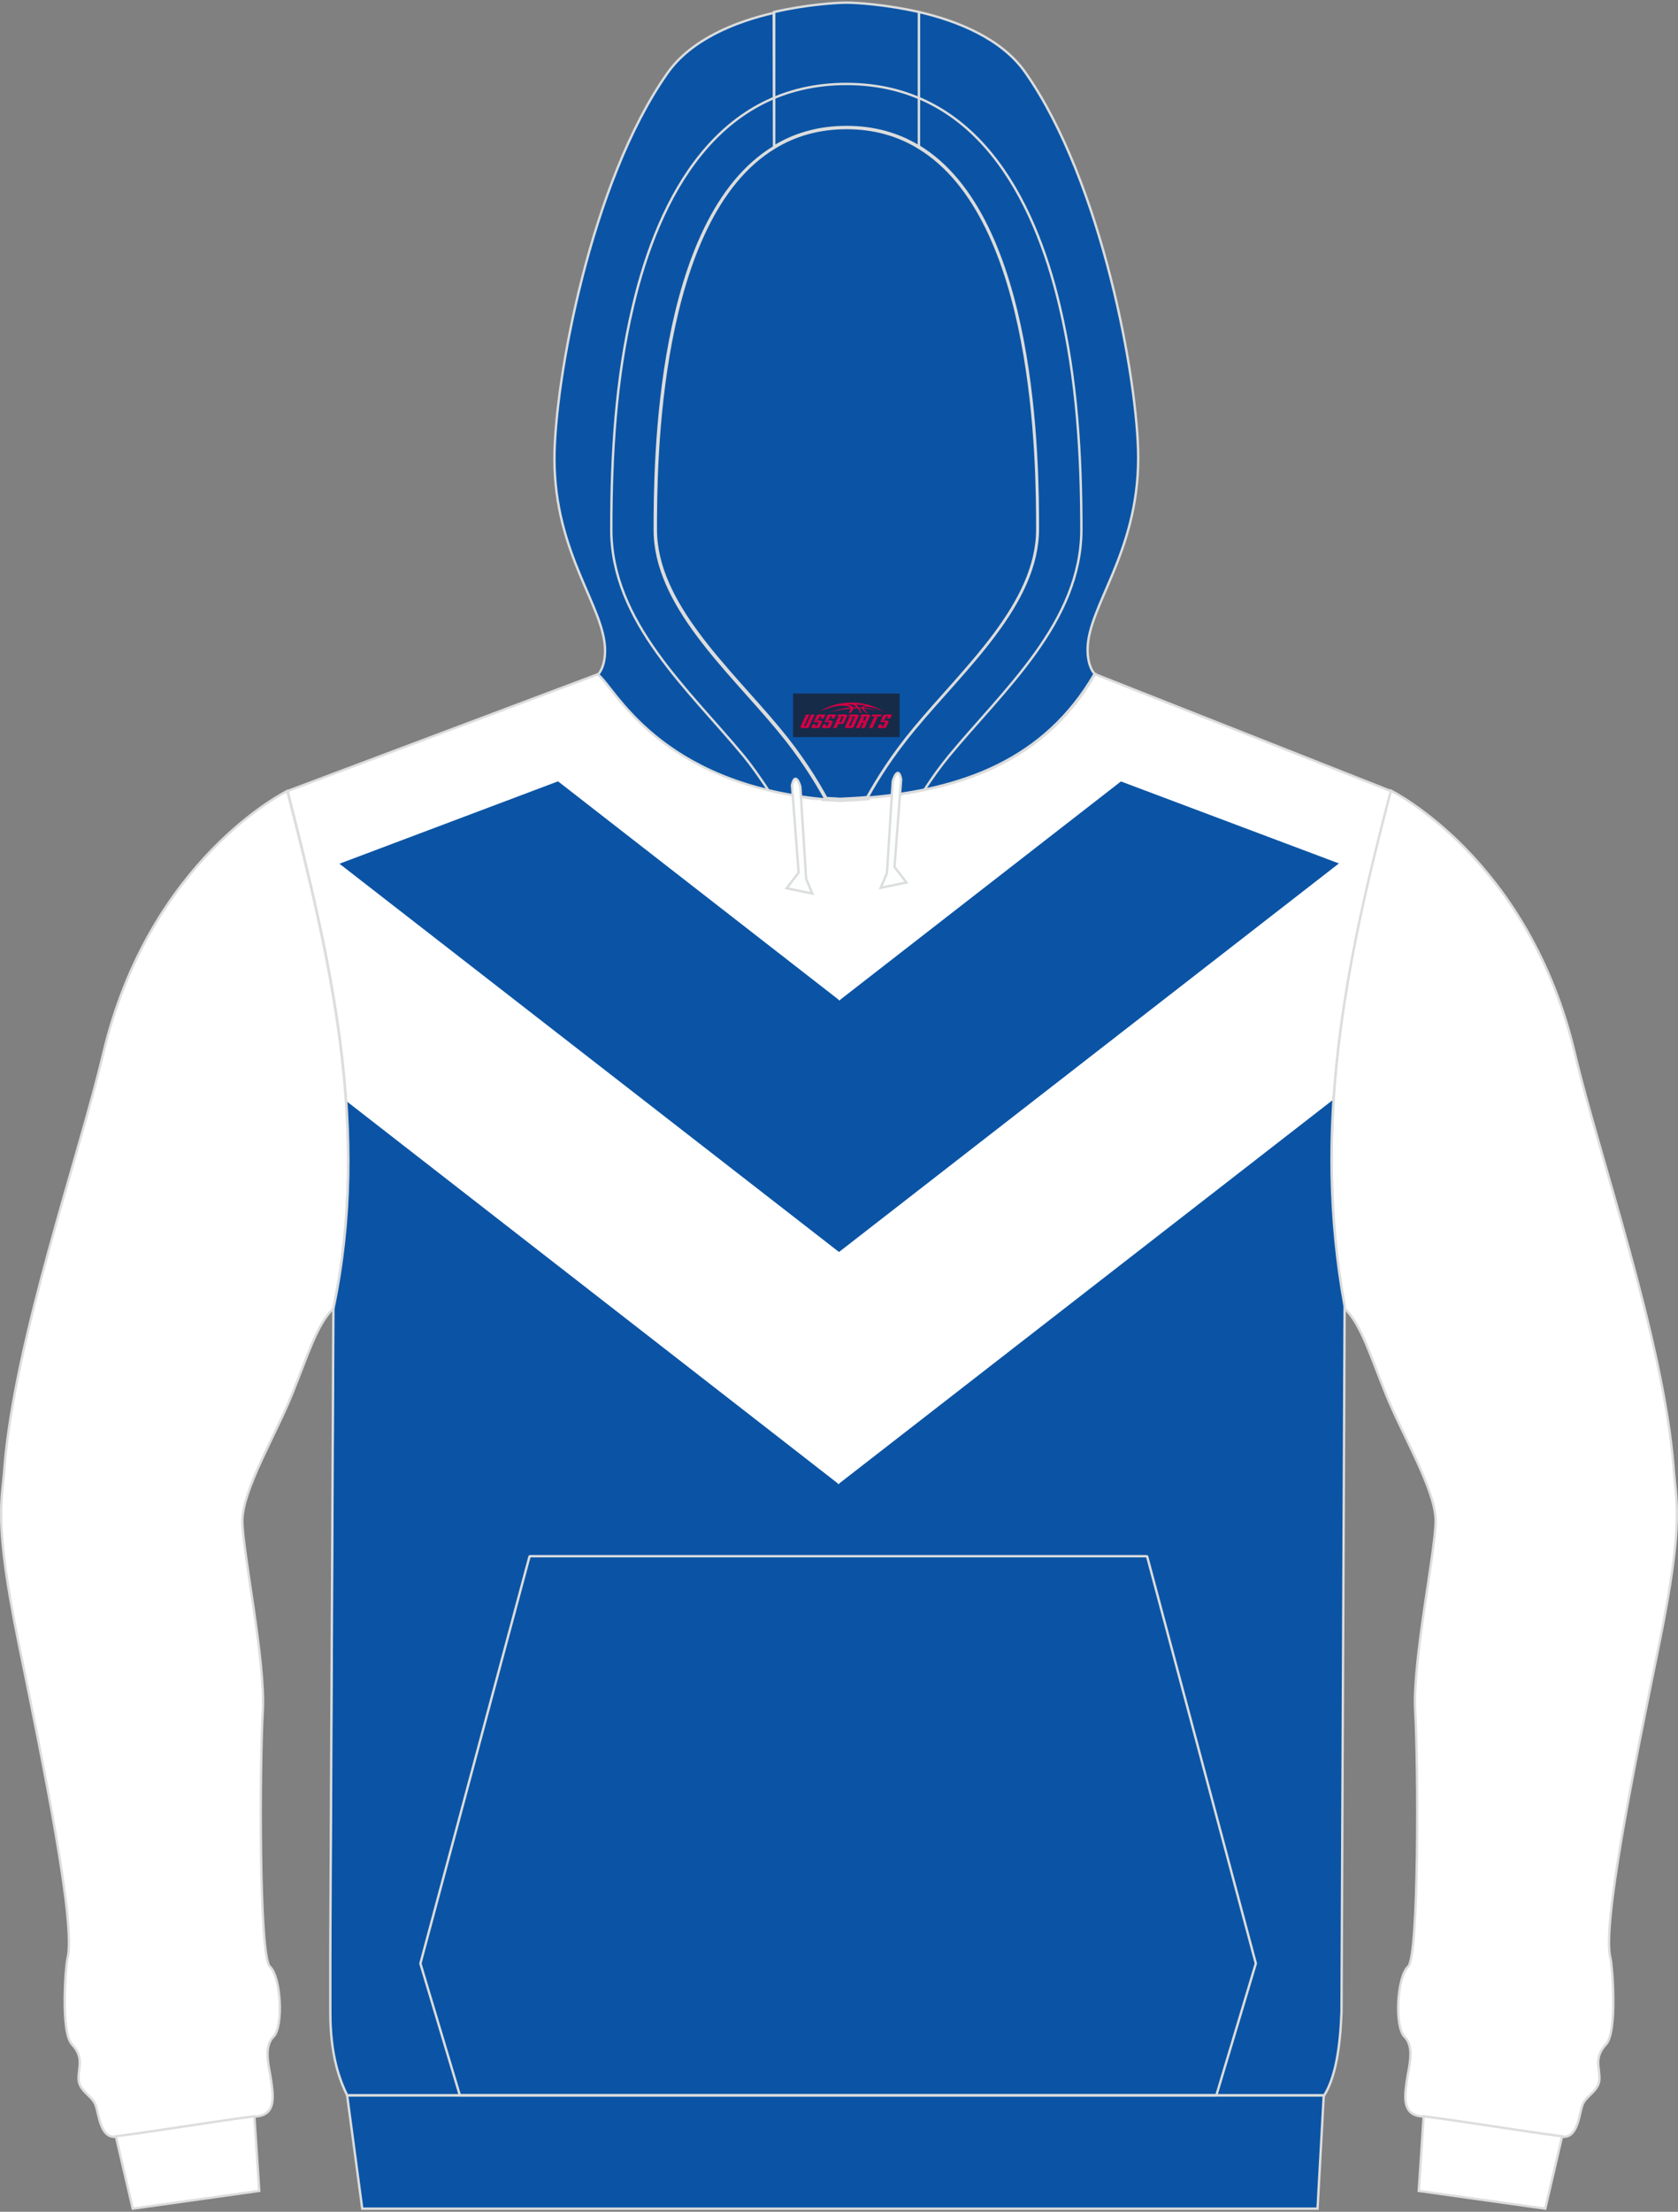
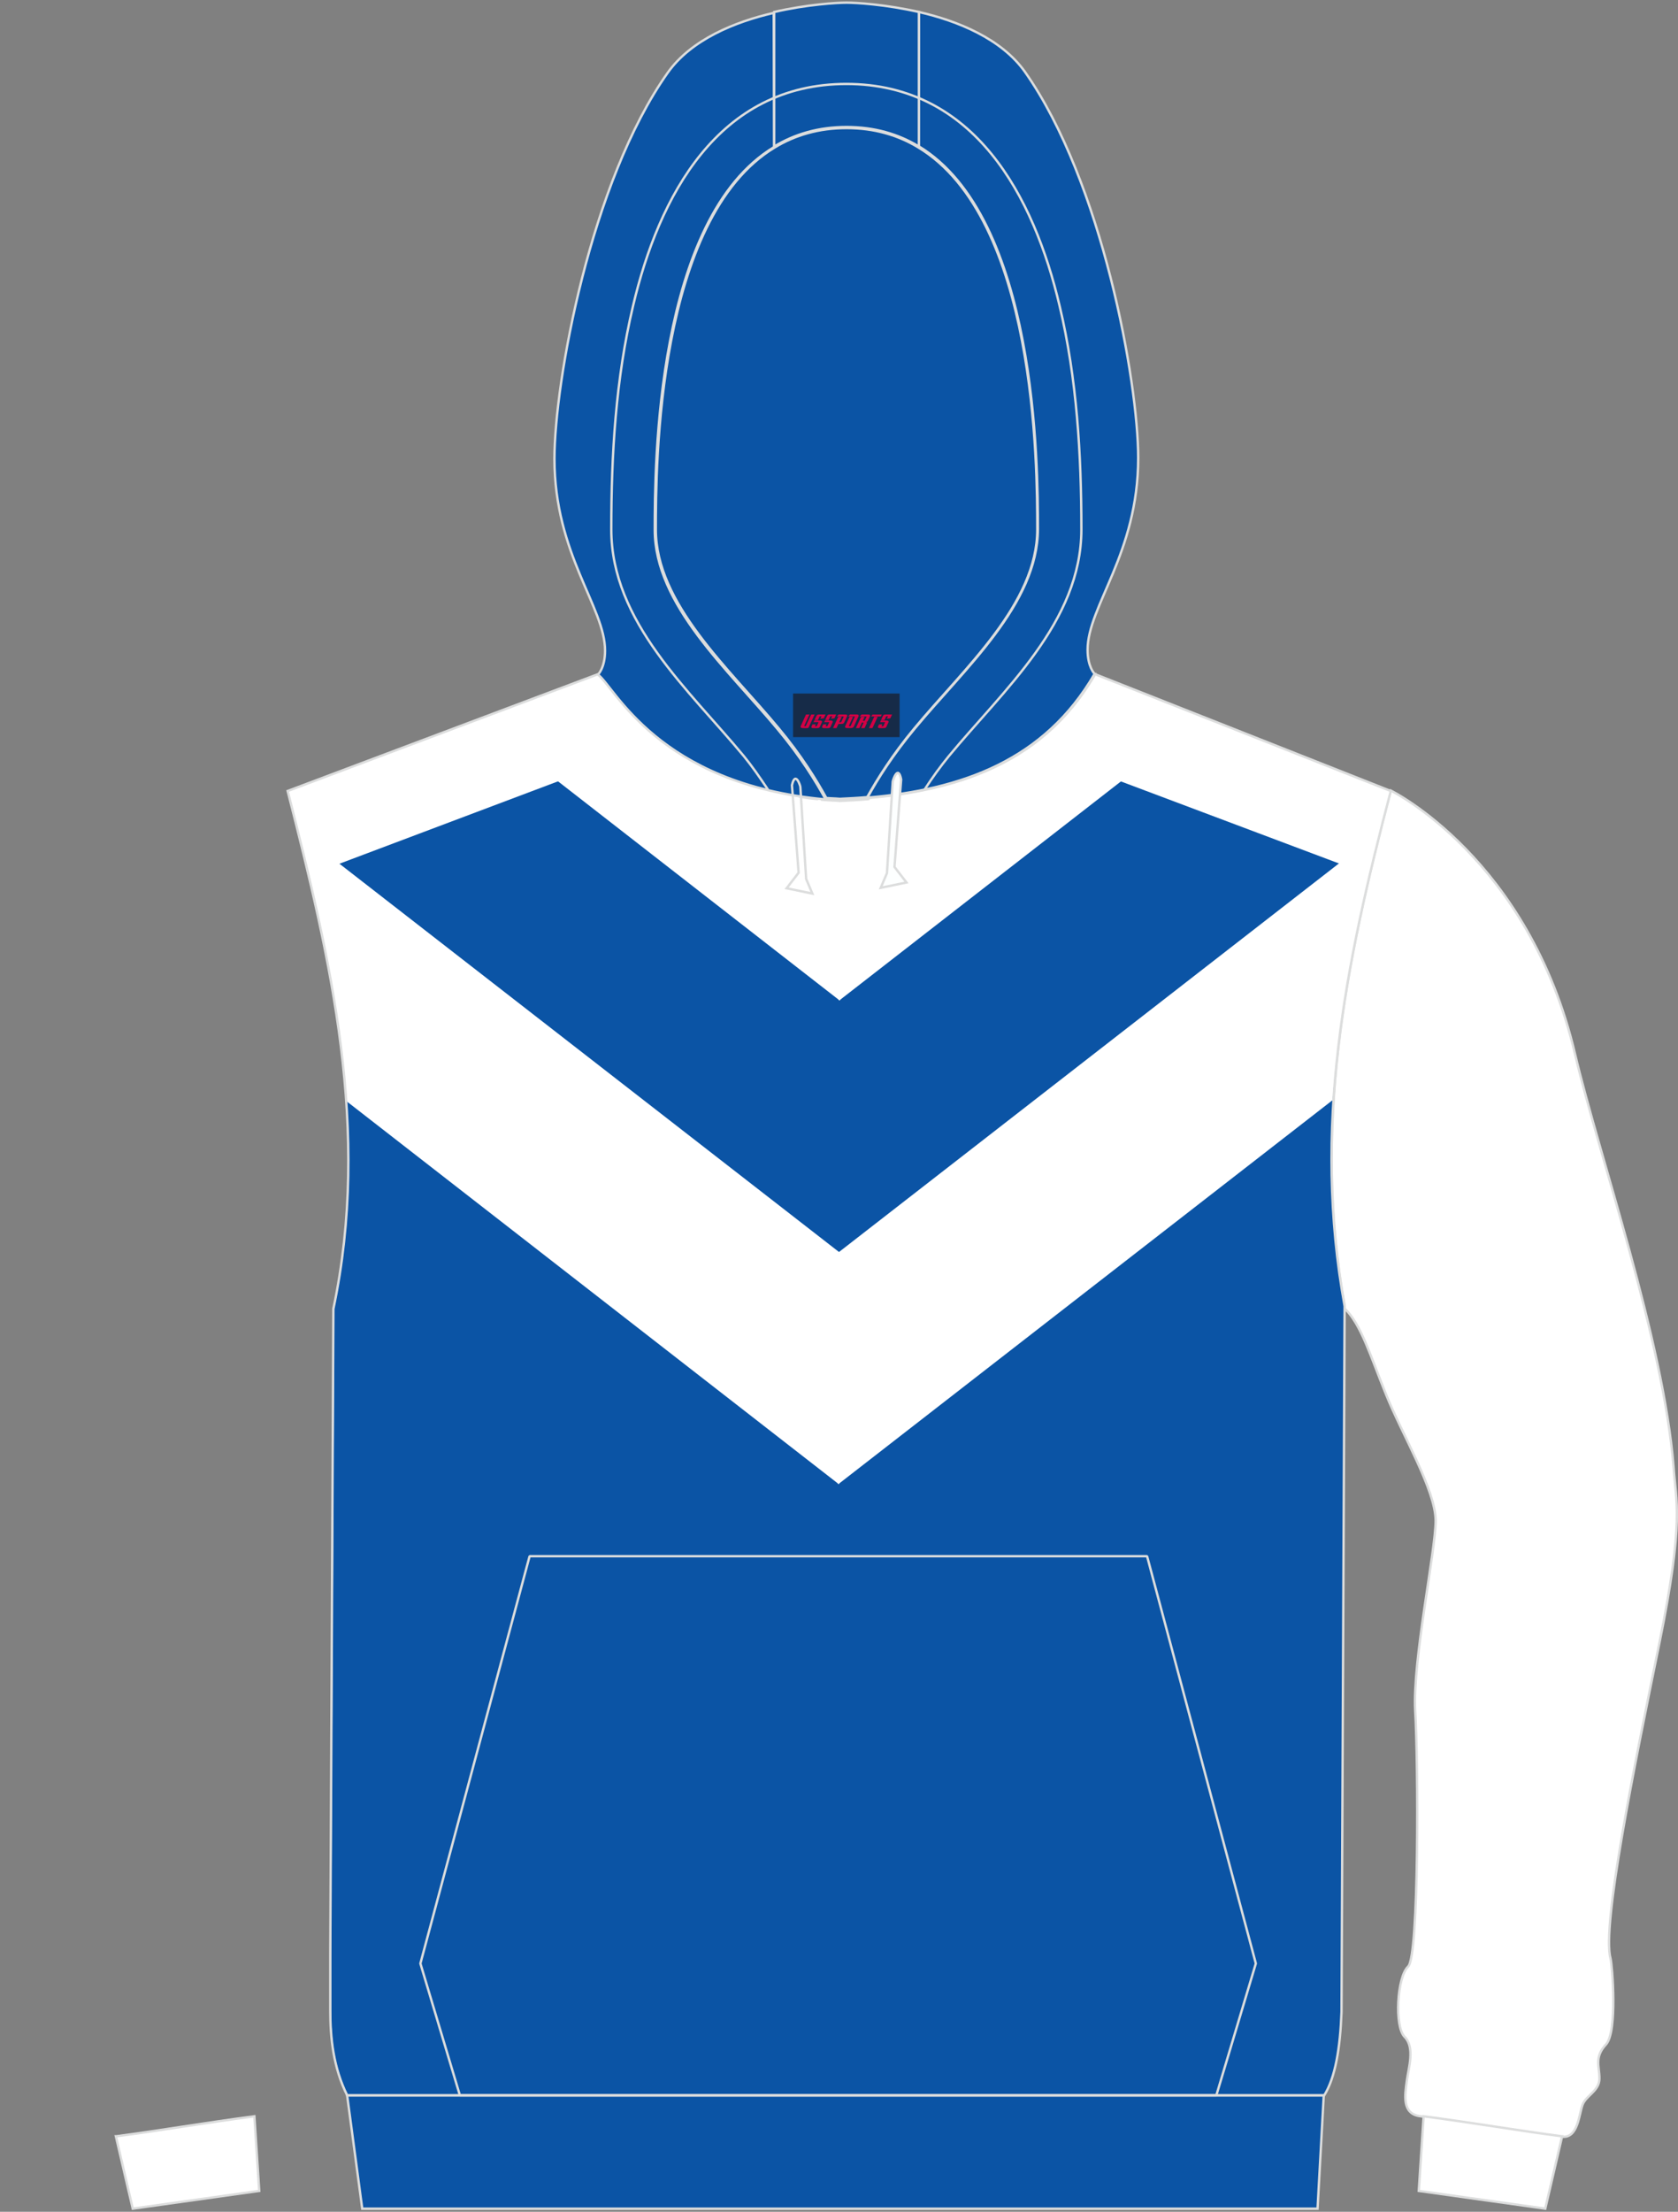
<svg xmlns="http://www.w3.org/2000/svg" version="1.1" id="图层_1" x="0px" y="0px" width="378px" height="498px" viewBox="0 0 378 498" enable-background="new 0 0 378 498" xml:space="preserve">
  <rect x="0" y="0" width="378" height="498" fill="#808080" stroke="none" />
  <path fill-rule="evenodd" clip-rule="evenodd" fill="#FFFFFF" stroke="#DCDDDD" stroke-width="0.534" stroke-miterlimit="9.991" d="  M373.8,370c-5.7,27.9-13,63.7-11,71c0.4,1.6,1.6,16.4-1,19.3c-2.7,2.9-1.5,4.9-1.5,7.7c0,2.8-3,3.8-3.8,5.9s-1,7.6-4.6,7.2  c-9.6-1.2-20.2-3.1-31.9-4.6c-4.3-0.5-3.5-4.9-3.1-7.9s1.9-7.6-0.5-10c-2.3-2.3-1.7-13.5,0.8-15.8s2.3-46,1.6-57.6  c-0.6-11.5,4.6-35.9,4.6-42.8s-7.6-19.5-11.2-28.5c-3.6-8.9-5.6-15.7-9.3-19.3V294c-7.2-40,0-76.5,10.4-116c0,0,31.1,15.2,41.5,59.3  c5.4,22.9,19.9,64.2,22.2,93C377.5,338,379.5,342,373.8,370z" />
  <path fill-rule="evenodd" clip-rule="evenodd" fill="#FFFFFF" stroke="#DCDDDD" stroke-width="0.534" stroke-miterlimit="9.991" d="  M348.1,497.3l-28.5-4l1.1-16.8c11.4,1.5,21.8,3.3,31.1,4.5h0.1L348.1,497.3z" />
-   <path fill-rule="evenodd" clip-rule="evenodd" fill="#FFFFFF" stroke="#DCDDDD" stroke-width="0.534" stroke-miterlimit="9.991" d="  M4.2,370c5.7,27.9,13,63.7,11,71c-0.4,1.6-1.6,16.4,1,19.3c2.7,2.9,1.5,4.9,1.5,7.7c0,2.8,3,3.8,3.8,5.9c0.8,2,1,7.6,4.6,7.2  c9.6-1.2,20.2-3.1,31.9-4.6c4.3-0.5,3.5-4.9,3.1-7.9s-1.9-7.6,0.5-10c2.3-2.3,1.7-13.5-0.8-15.8s-2.3-46-1.6-57.6  c0.6-11.5-4.6-35.9-4.6-42.8s7.6-19.5,11.2-28.5c3.6-8.9,5.6-15.7,9.3-19.3c8.4-40.3-0.7-78.6-10.4-116.5c0,0-31.1,15.2-41.5,59.3  c-5.4,22.9-19.9,64.2-22.2,93C0.5,338-1.5,342,4.2,370z" />
  <path fill-rule="evenodd" clip-rule="evenodd" fill="#FFFFFF" stroke="#DCDDDD" stroke-width="0.534" stroke-miterlimit="9.991" d="  M29.9,497.3l28.5-4l-1.1-16.8c-11.4,1.5-21.8,3.3-31.1,4.5h-0.1L29.9,497.3z" />
  <path fill-rule="evenodd" clip-rule="evenodd" fill="#FFFFFF" d="M64.8,178.1l69.9-26.3c3.8,2.6,13.9,25.9,54.5,28.3  c23.9-1.1,45.2-7,57.5-28.3l66.6,26.3c-10.4,39.5-17.7,75.9-10.4,116L302.2,453c-0.3,8.2-1.4,14.8-3.9,18.8H78.2  c-3.1-6.3-3.8-12.8-3.8-19.2c0-4.1,0-8.2,0-12.3l0.7-145.6C83.6,254.4,74.5,216.1,64.8,178.1z" />
  <g>
    <g>
      <path fill-rule="evenodd" clip-rule="evenodd" fill="#0B54A5" d="M271.1,161.5L189.4,225l-0.3,0.3l-0.3-0.3l-81-63l-42.9,16.1    c9.8,38,18.8,76.3,10.4,116.5l-0.7,145.6c0,4.1,0,8.2,0,12.3c0,6.4,0.6,12.9,3.8,19.2h219.9c2.5-4,3.6-10.7,3.9-18.8l0.7-158.9    c-7.2-40,0-76.5,10.4-116L271.1,161.5z" />
      <path fill-rule="evenodd" clip-rule="evenodd" fill="#FFFFFF" d="M310.9,187.2L189,281.9L67.1,187.2c5,20,9.5,40.2,10.9,60.7    l110.6,86l0.3,0.3l0.3-0.3l111-86.2C301.6,227.6,305.7,207.8,310.9,187.2z" />
    </g>
    <path fill-rule="evenodd" clip-rule="evenodd" fill="#FFFFFF" d="M149.4,167l-79.9,30.1c-1.5-6.3-3.1-12.6-4.7-18.9l69.9-26.3   C136.7,153.2,140.4,160.2,149.4,167z" />
    <path fill-rule="evenodd" clip-rule="evenodd" fill="#FFFFFF" d="M231.9,168.2l76.6,28.8c1.5-6.3,3.1-12.5,4.8-18.9l-66.6-26.3   C242.6,158.8,237.6,164.2,231.9,168.2z" />
  </g>
  <polygon fill-rule="evenodd" clip-rule="evenodd" fill="#0B54A5" stroke="#DCDDDD" stroke-width="0.534" stroke-miterlimit="9.991" points="  78.2,471.8 298.2,471.8 296.8,497.3 81.6,497.3 " />
  <polygon fill="none" stroke="#DCDDDD" stroke-width="0.534" stroke-linejoin="bevel" stroke-miterlimit="22.906" points="  274,471.8 282.9,442.1 258.4,350.4 188.8,350.4 119.3,350.4 94.7,442.1 103.6,471.8 258.4,471.8 " />
  <path fill="none" stroke="#DCDDDD" stroke-width="0.534" stroke-miterlimit="9.991" d="M64.8,178.1l69.9-26.3  c3.8,2.6,13.9,25.9,54.5,28.3c23.9-1.1,45.2-7,57.5-28.3l66.6,26.3c-10.4,39.5-17.7,75.9-10.4,116L302.2,453  c-0.3,8.2-1.4,14.8-3.9,18.8H78.2c-3.1-6.3-3.8-12.8-3.8-19.2c0-4.1,0-8.2,0-12.3l0.7-145.6C83.6,254.4,74.5,216.1,64.8,178.1z" />
  <path fill-rule="evenodd" clip-rule="evenodd" fill="#0B54A5" stroke="#DCDDDD" stroke-width="0.999" stroke-miterlimit="9.991" d="  M201.4,179.1l-0.4,0.1L201.4,179.1L201.4,179.1z M195.5,179.7c-2.1,0.2-4.2,0.3-6.3,0.4c-1.1-0.1-2.1-0.1-3.2-0.2  c-2.3-4.2-5.7-9.7-10.8-15.8c-11.1-13.4-27.7-28-27.7-44.9c0-14.4,0.2-70.1,26.9-86.2c4.6-2.8,10-4.4,16.3-4.4s11.7,1.6,16.3,4.4  c26.7,16.1,26.9,71.7,26.9,86.2c0,16.9-16.6,31.5-27.7,44.9C201.2,170.1,197.8,175.6,195.5,179.7L195.5,179.7z M185.9,179.9  c-0.3,0-0.7-0.1-1-0.1C185.2,179.8,185.6,179.9,185.9,179.9L185.9,179.9z M184.3,179.7c-1.5-0.2-2.9-0.3-4.3-0.6l0,0  C181.4,179.4,182.9,179.6,184.3,179.7z" />
  <path fill-rule="evenodd" clip-rule="evenodd" fill="#0B54A5" stroke="#DCDDDD" stroke-width="0.534" stroke-miterlimit="9.991" d="  M207,2.7c8.7,2,18.6,6,23.9,13.5c17.4,24.7,25.5,69.8,25.5,86.9c0,21.5-11.4,33.4-11.4,43.2c0,3.8,1.5,5.4,1.6,5.4  c-11.3,19.5-29.9,26.1-51.2,27.9c2.3-4.2,5.7-9.6,10.7-15.6c11.1-13.4,27.7-28,27.7-44.9c0-14.4-0.2-70.1-26.9-86.2L207,2.7L207,2.7  z M174.4,33.1c-26.7,16.1-26.9,71.7-26.9,86.2c0,16.9,16.6,31.5,27.7,44.9c5.1,6.1,8.5,11.6,10.8,15.8  c-37.9-3.4-47.6-25.5-51.3-28.1c0,0,1.6-1.5,1.6-5.4c0-9.8-11.4-21.7-11.4-43.2c0-17.2,8.1-62.3,25.5-86.9  c5.3-7.5,15.2-11.5,23.9-13.5L174.4,33.1z" />
  <path fill-rule="evenodd" clip-rule="evenodd" fill="#0B54A5" stroke="#DCDDDD" stroke-width="0.534" stroke-miterlimit="9.991" d="  M207,2.7V33c-4.6-2.8-10-4.4-16.3-4.4S179,30.2,174.4,33V2.7c7.4-1.7,14.1-2.1,16.3-2.1C192.9,0.6,199.5,1,207,2.7z" />
  <path fill="none" stroke="#DCDDDD" stroke-width="0.534" stroke-miterlimit="9.991" d="M173,177.8c-1.8-2.7-3.6-5.3-5.4-7.5  c-12.3-14.9-29.9-30.2-29.9-51.1c0-16.8,1-33.9,4.9-50.3c5.8-24.7,19.2-50,48.1-50 M208.2,177.9c1.8-2.8,3.7-5.4,5.5-7.6  c12.3-14.9,29.9-30.2,29.9-51.1c0-16.8-1-33.9-4.9-50.3c-5.8-24.7-19.2-50-48.1-50" />
  <path fill-rule="evenodd" clip-rule="evenodd" fill="#FDFFFF" d="M203,175.5l-1.5,19.7l2.7,3.5l-5.8,1.2l1.4-3.3l1.3-20.6  C201.1,175.8,202.3,172,203,175.5z" />
-   <path fill-rule="evenodd" clip-rule="evenodd" fill="#FDFFFF" d="M178.4,176.8l1.5,19.7l-2.7,3.5l5.8,1.2l-1.4-3.3l-1.3-20.6  C180.4,177.2,179.2,173.3,178.4,176.8z" />
  <path fill="none" stroke="#DCDDDD" stroke-width="0.534" stroke-miterlimit="9.991" d="M203,175.5l-1.5,19.7l2.7,3.5l-5.8,1.2  l1.4-3.3l1.3-20.6C201.1,175.8,202.3,172,203,175.5z" />
  <path fill="none" stroke="#DCDDDD" stroke-width="0.534" stroke-miterlimit="9.991" d="M178.4,176.8l1.5,19.7l-2.7,3.5l5.8,1.2  l-1.4-3.3l-1.3-20.6C180.4,177.2,179.2,173.3,178.4,176.8z" />
  <g id="tag_logo">
    <rect y="156.15" fill="#162B48" width="24" height="9.818" x="178.65" />
    <g>
-       <path fill="#D30044" d="M194.61,159.34l0.005-0.011c0.131-0.311,1.085-0.262,2.351,0.071c0.715,0.24,1.44,0.54,2.193,0.9    c-0.218-0.147-0.447-0.289-0.682-0.42l0.011,0.005l-0.011-0.005c-1.478-0.845-3.218-1.418-5.1-1.62    c-1.282-0.115-1.658-0.082-2.411-0.055c-2.449,0.142-4.68,0.905-6.458,2.095c1.26-0.638,2.722-1.075,4.195-1.336    c1.467-0.18,2.476-0.033,2.771,0.344c-1.691,0.175-3.469,0.633-4.555,1.075c1.156-0.338,2.967-0.665,4.647-0.813    c0.016,0.251-0.115,0.567-0.415,0.96h0.475c0.376-0.382,0.584-0.725,0.595-1.004c0.333-0.022,0.66-0.033,0.971-0.033    C193.44,159.78,193.65,160.13,193.85,160.52h0.262c-0.125-0.344-0.295-0.687-0.518-1.036c0.207,0,0.393,0.005,0.567,0.011    c0.104,0.267,0.496,0.66,1.058,1.025h0.245c-0.442-0.365-0.753-0.753-0.835-1.004c1.047,0.065,1.696,0.224,2.885,0.513    C196.43,159.6,195.69,159.43,194.61,159.34z M192.17,159.25c-0.164-0.295-0.655-0.485-1.402-0.551    c0.464-0.033,0.922-0.055,1.364-0.055c0.311,0.147,0.589,0.344,0.84,0.589C192.71,159.23,192.44,159.24,192.17,159.25z M194.15,159.3c-0.224-0.016-0.458-0.027-0.715-0.044c-0.147-0.202-0.311-0.398-0.502-0.6c0.082,0,0.164,0.005,0.24,0.011    c0.72,0.033,1.429,0.125,2.138,0.273C194.64,158.9,194.26,159.06,194.15,159.3z" />
      <path fill="#D30044" d="M181.57,160.88L180.4,163.43C180.22,163.8,180.49,163.94,180.97,163.94l0.873,0.005    c0.115,0,0.251-0.049,0.327-0.175l1.342-2.891H182.73L181.51,163.51H181.34c-0.147,0-0.185-0.033-0.147-0.125l1.156-2.504H181.57L181.57,160.88z M183.43,162.23h1.271c0.36,0,0.584,0.125,0.442,0.425L184.67,163.69C184.57,163.91,184.3,163.94,184.07,163.94H183.15c-0.267,0-0.442-0.136-0.349-0.333l0.235-0.513h0.742L183.6,163.47C183.58,163.52,183.62,163.53,183.68,163.53h0.18    c0.082,0,0.125-0.016,0.147-0.071l0.376-0.813c0.011-0.022,0.011-0.044-0.055-0.044H183.26L183.43,162.23L183.43,162.23z M184.25,162.16h-0.78l0.475-1.025c0.098-0.218,0.338-0.256,0.578-0.256H185.97L185.58,161.72L184.8,161.84l0.262-0.562H184.77c-0.082,0-0.12,0.016-0.147,0.071L184.25,162.16L184.25,162.16z M185.84,162.23L185.67,162.6h1.069c0.06,0,0.06,0.016,0.049,0.044    L186.41,163.46C186.39,163.51,186.35,163.53,186.27,163.53H186.09c-0.055,0-0.104-0.011-0.082-0.06l0.175-0.376H185.44L185.21,163.61C185.11,163.8,185.29,163.94,185.56,163.94h0.916c0.24,0,0.502-0.033,0.605-0.251l0.475-1.031c0.142-0.3-0.082-0.425-0.442-0.425H185.84L185.84,162.23z M186.65,162.16l0.371-0.818c0.022-0.055,0.06-0.071,0.147-0.071h0.295L187.2,161.83l0.791-0.115l0.387-0.845H186.93c-0.24,0-0.48,0.038-0.578,0.256L185.88,162.16L186.65,162.16L186.65,162.16z M189.05,162.62h0.278c0.087,0,0.153-0.022,0.202-0.115    l0.496-1.075c0.033-0.076-0.011-0.12-0.125-0.12H188.5l0.431-0.431h1.522c0.355,0,0.485,0.153,0.393,0.355l-0.676,1.445    c-0.06,0.125-0.175,0.333-0.644,0.327l-0.649-0.005L188.44,163.94H187.66l1.178-2.558h0.785L189.05,162.62L189.05,162.62z     M191.64,163.43c-0.022,0.049-0.06,0.076-0.142,0.076h-0.191c-0.082,0-0.109-0.027-0.082-0.076l0.944-2.051h-0.785l-0.987,2.138    c-0.125,0.273,0.115,0.415,0.453,0.415h0.72c0.327,0,0.649-0.071,0.769-0.322l1.085-2.384c0.093-0.202-0.06-0.355-0.415-0.355    h-1.533l-0.431,0.431h1.38c0.115,0,0.164,0.033,0.131,0.104L191.64,163.43L191.64,163.43z M194.36,162.3h0.278    c0.087,0,0.158-0.022,0.202-0.115l0.344-0.753c0.033-0.076-0.011-0.12-0.125-0.12h-1.402l0.425-0.431h1.527    c0.355,0,0.485,0.153,0.393,0.355l-0.529,1.124c-0.044,0.093-0.147,0.18-0.393,0.18c0.224,0.011,0.256,0.158,0.175,0.327    l-0.496,1.075h-0.785l0.54-1.167c0.022-0.055-0.005-0.087-0.104-0.087h-0.235L193.59,163.94h-0.785l1.178-2.558h0.785L194.36,162.3L194.36,162.3z M196.93,161.39L195.75,163.94h0.785l1.184-2.558H196.93L196.93,161.39z M198.44,161.32l0.202-0.431h-2.1l-0.295,0.431    H198.44L198.44,161.32z M198.42,162.23h1.271c0.36,0,0.584,0.125,0.442,0.425l-0.475,1.031c-0.104,0.218-0.371,0.251-0.605,0.251    h-0.916c-0.267,0-0.442-0.136-0.349-0.333l0.235-0.513h0.742L198.59,163.47c-0.022,0.049,0.022,0.06,0.082,0.06h0.18    c0.082,0,0.125-0.016,0.147-0.071l0.376-0.813c0.011-0.022,0.011-0.044-0.049-0.044h-1.069L198.42,162.23L198.42,162.23z     M199.23,162.16H198.45l0.475-1.025c0.098-0.218,0.338-0.256,0.578-0.256h1.451l-0.387,0.845l-0.791,0.115l0.262-0.562h-0.295    c-0.082,0-0.12,0.016-0.147,0.071L199.23,162.16z" />
    </g>
  </g>
</svg>